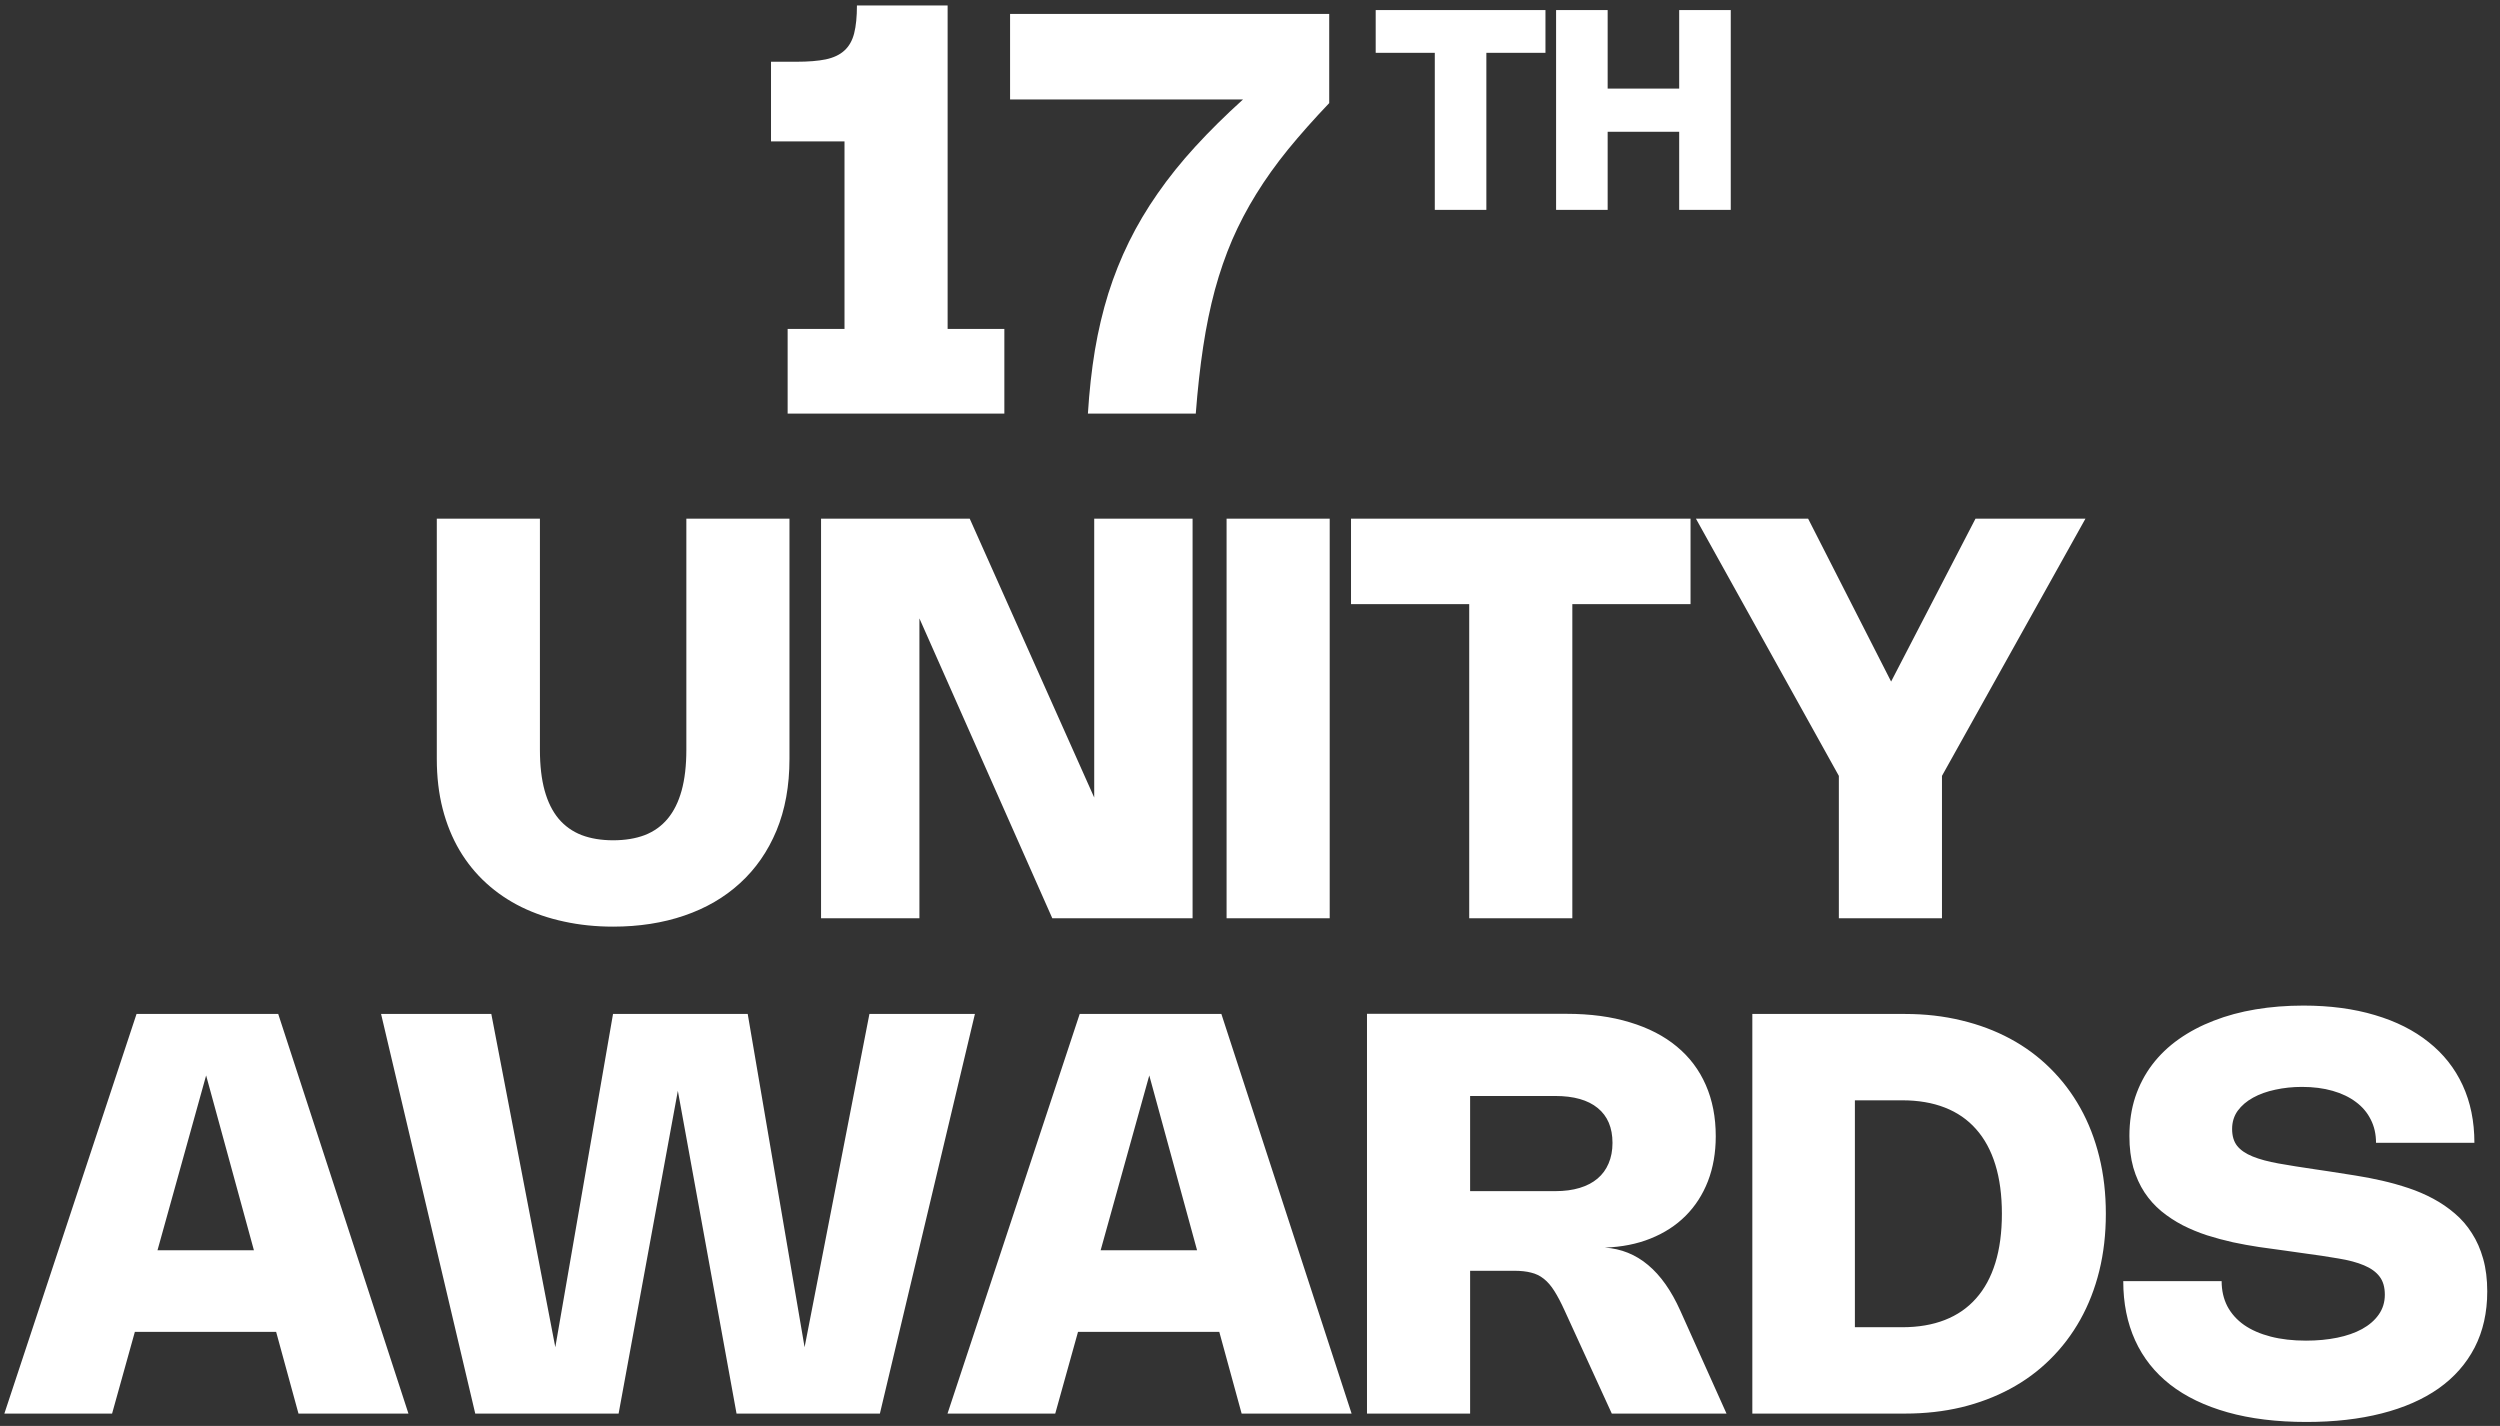
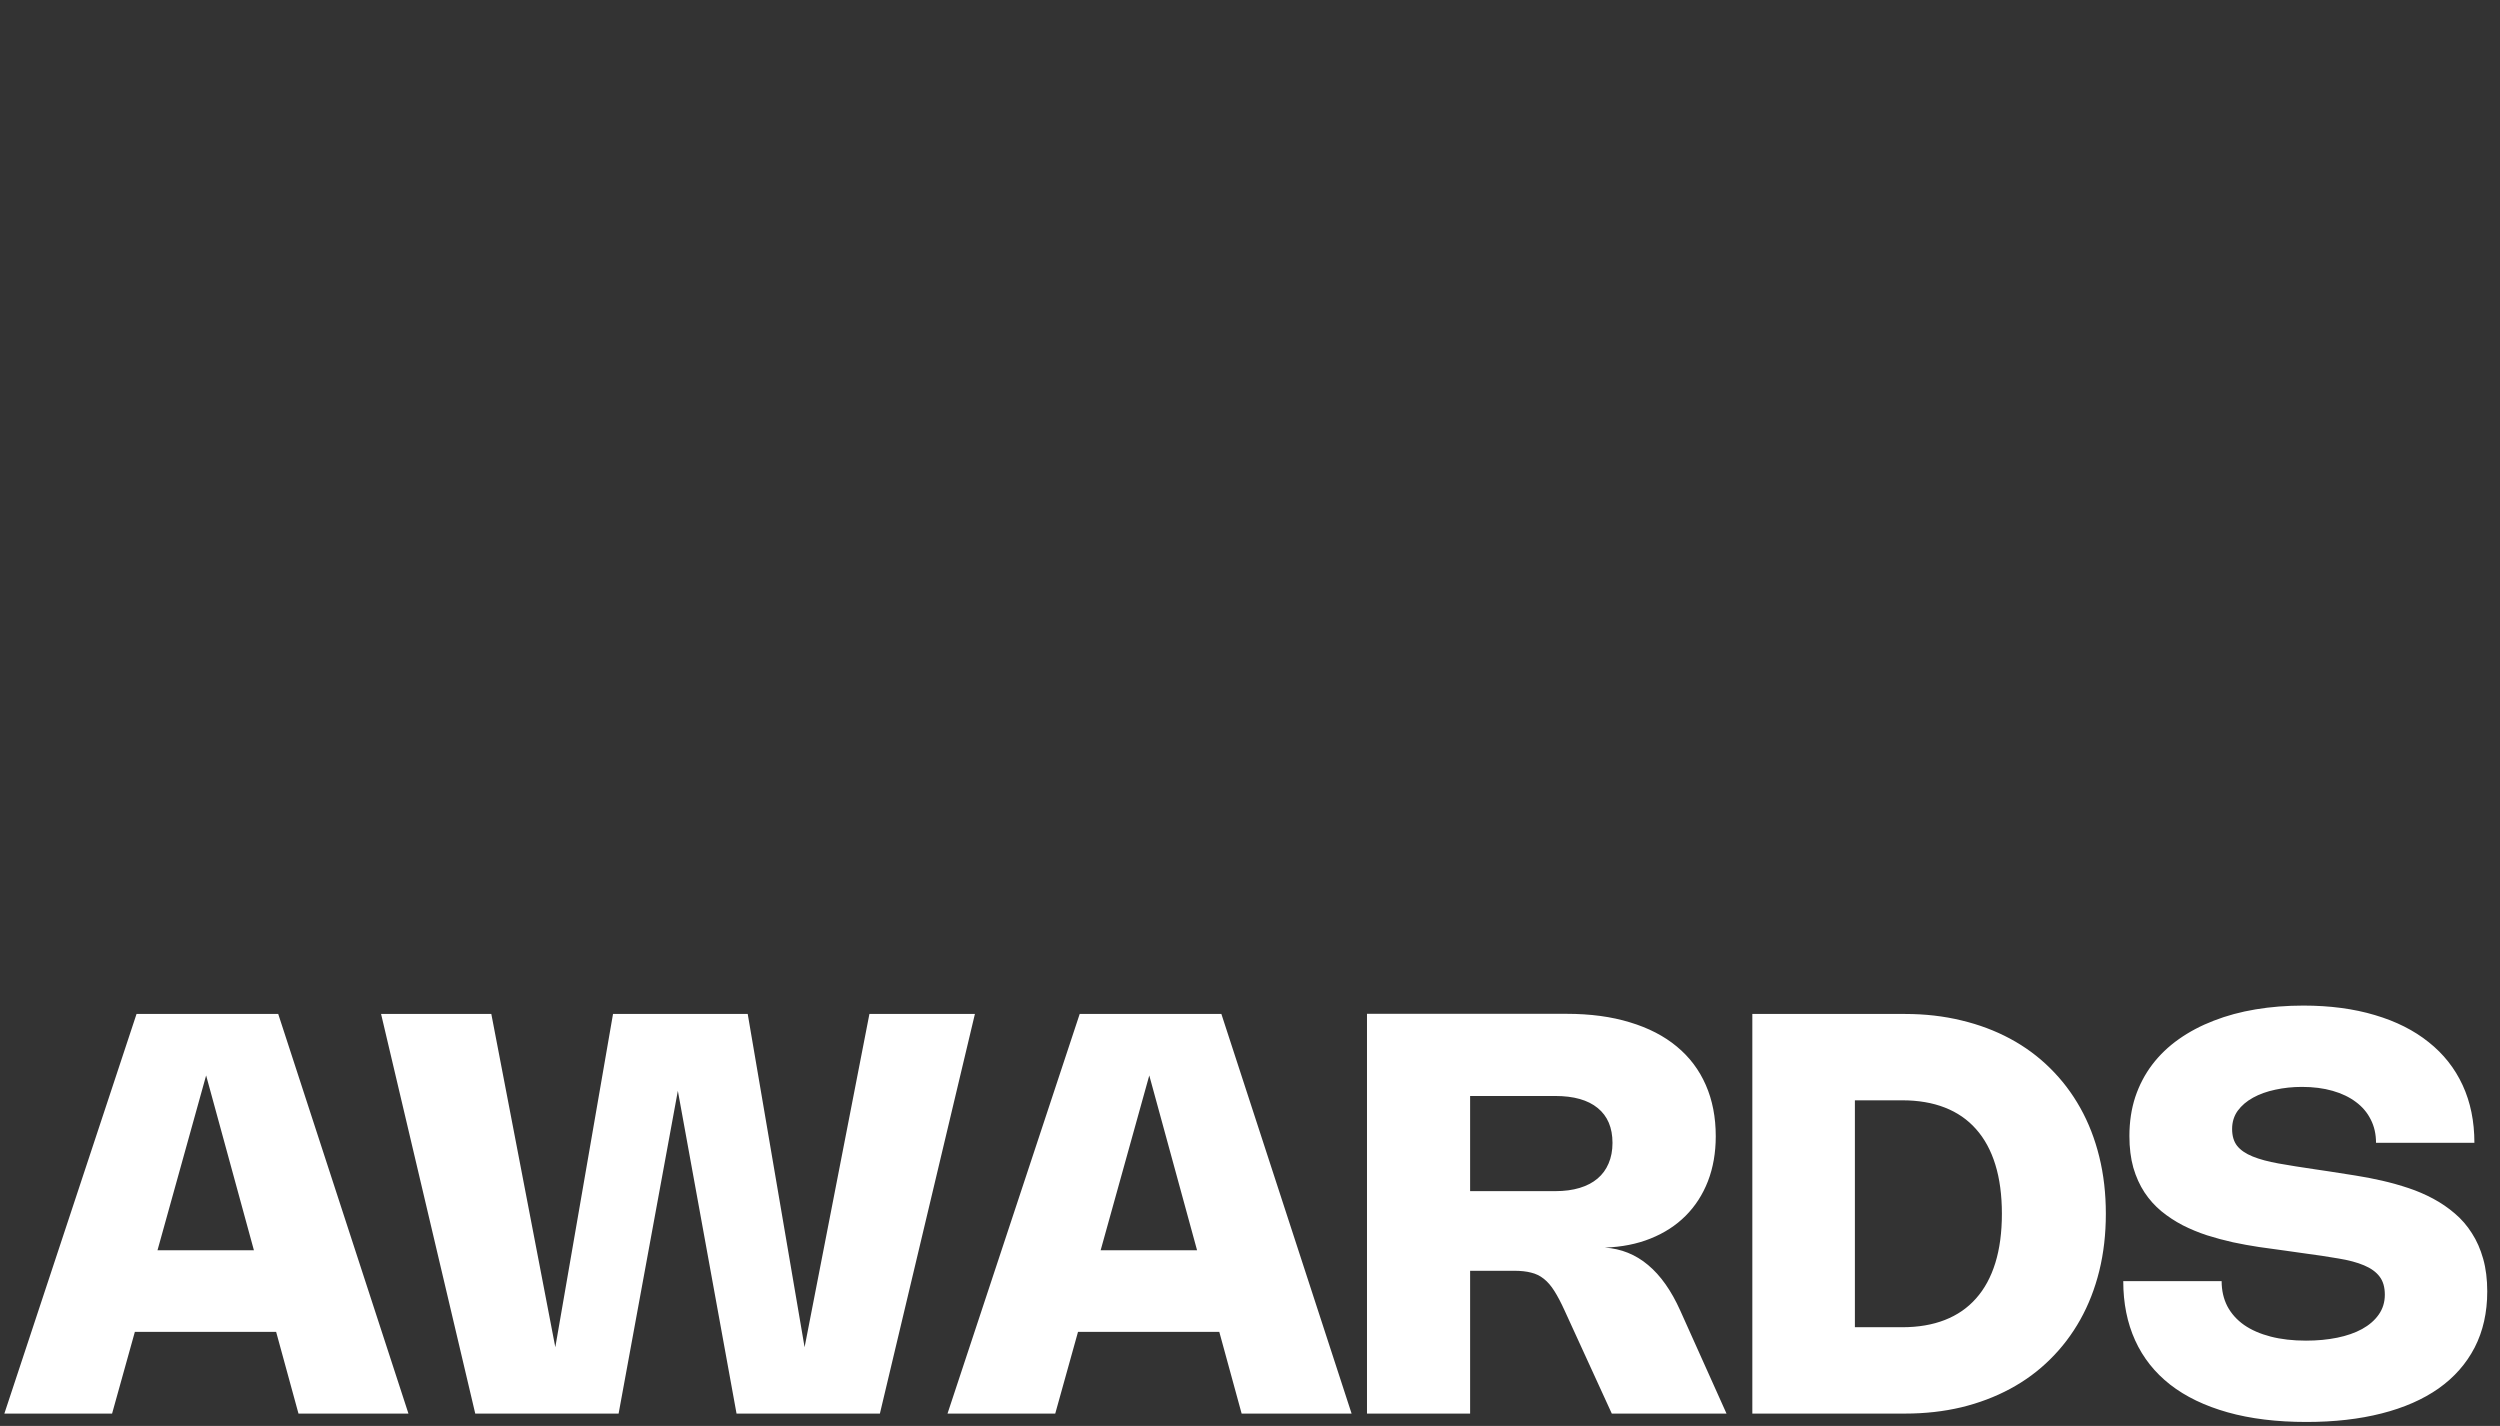
<svg xmlns="http://www.w3.org/2000/svg" width="405" height="231" viewBox="0 0 405 231" fill="none">
  <rect x="0" y="0" width="405" height="231" fill="#333333" stroke="none" />
-   <path d="M153.515 53.283H162.705V67H127.597V53.283H136.81V22.906H124.903V10.003H129.023C130.94 10.003 132.524 9.875 133.777 9.618C135.044 9.347 136.048 8.871 136.787 8.192C137.542 7.513 138.07 6.585 138.372 5.408C138.673 4.216 138.824 2.707 138.824 0.881H153.515V53.283ZM176.24 67C176.466 63.363 176.843 59.945 177.372 56.746C177.915 53.532 178.639 50.468 179.545 47.556C180.465 44.644 181.582 41.852 182.895 39.181C184.208 36.51 185.754 33.899 187.535 31.349C189.316 28.783 191.353 26.248 193.647 23.743C195.94 21.238 198.513 18.695 201.365 16.115H163.632V2.262H215.332V16.703C212.857 19.299 210.639 21.797 208.677 24.196C206.73 26.595 205.01 29.002 203.516 31.417C202.022 33.831 200.724 36.306 199.622 38.841C198.536 41.376 197.6 44.078 196.816 46.945C196.046 49.812 195.412 52.89 194.914 56.18C194.416 59.47 194.016 63.077 193.715 67H176.24Z" fill="white" />
-   <path d="M250.365 8.557H240.79V34H232.437V8.557H222.862V1.631H250.365V8.557ZM280.382 34H272.029V21.347H260.44V34H252.087V1.631H260.44V14.352H272.029V1.631H280.382V34Z" fill="white" />
-   <path d="M70.762 84.019H87.467V121.458C87.467 124.024 87.723 126.234 88.236 128.09C88.749 129.931 89.504 131.448 90.5 132.64C91.511 133.832 92.756 134.715 94.235 135.289C95.714 135.847 97.411 136.126 99.328 136.126C101.259 136.126 102.965 135.847 104.443 135.289C105.922 134.715 107.16 133.832 108.156 132.64C109.152 131.448 109.906 129.931 110.419 128.09C110.932 126.234 111.189 124.024 111.189 121.458V84.019H127.894V122.952C127.894 127.313 127.192 131.184 125.789 134.564C124.386 137.929 122.416 140.766 119.881 143.075C117.361 145.384 114.35 147.135 110.849 148.327C107.363 149.519 103.523 150.115 99.328 150.115C96.536 150.115 93.895 149.843 91.405 149.3C88.915 148.772 86.607 147.987 84.479 146.946C82.366 145.905 80.465 144.615 78.775 143.075C77.085 141.536 75.643 139.763 74.451 137.756C73.259 135.734 72.346 133.493 71.712 131.033C71.079 128.558 70.762 125.865 70.762 122.952V84.019ZM193.198 148.757H170.472L148.945 100.181V148.757H133.01V84.019H157.094L177.263 129.2V84.019H193.198V148.757ZM215.412 148.757H198.706V84.019H215.412V148.757ZM273.868 97.872H254.718V148.757H238.013V97.872H218.863V84.019H273.868V97.872ZM337.846 84.019L314.599 125.691V148.757H297.894V125.691L274.738 84.019H292.914L306.36 110.412L320.032 84.019H337.846Z" fill="white" />
  <path d="M0.706 229L22.119 164.262H45.072L66.168 229H48.354L44.732 215.758H21.848L18.158 229H0.706ZM41.133 202.539L33.392 174.222L25.515 202.539H41.133ZM121.13 164.262L130.343 218.248L140.846 164.262H157.935L142.543 229H119.319L109.812 176.712L100.214 229H76.99L61.734 164.262H79.593L89.96 218.248L99.309 164.262H121.13ZM153.497 229L174.91 164.262H197.863L218.959 229H201.145L197.523 215.758H174.639L170.949 229H153.497ZM193.924 202.539L186.183 174.222L178.305 202.539H193.924ZM221.453 229V164.239H253.8C257.648 164.239 261.066 164.7 264.054 165.62C267.057 166.525 269.584 167.831 271.637 169.536C273.704 171.241 275.274 173.324 276.345 175.783C277.416 178.228 277.952 180.99 277.952 184.068C277.952 186.739 277.53 189.169 276.685 191.357C275.839 193.53 274.632 195.401 273.063 196.97C271.508 198.525 269.622 199.747 267.404 200.637C265.201 201.528 262.726 202.018 259.979 202.109C262.635 202.29 264.974 203.233 266.996 204.938C269.019 206.628 270.754 209.088 272.203 212.317L279.695 229H261.111L253.483 212.34C252.894 211.042 252.336 209.978 251.808 209.148C251.28 208.303 250.706 207.639 250.088 207.157C249.484 206.674 248.797 206.342 248.028 206.161C247.273 205.964 246.36 205.866 245.289 205.866H238.159V229H221.453ZM251.966 192.964C253.445 192.964 254.758 192.79 255.905 192.443C257.052 192.096 258.018 191.591 258.802 190.927C259.587 190.263 260.183 189.448 260.591 188.482C261.013 187.501 261.224 186.392 261.224 185.155C261.224 182.68 260.425 180.793 258.825 179.496C257.24 178.198 254.947 177.549 251.944 177.549H238.159V192.964H251.966ZM283.878 164.262H308.642C311.856 164.262 314.889 164.609 317.741 165.303C320.594 165.982 323.227 166.971 325.641 168.268C328.056 169.566 330.214 171.158 332.115 173.045C334.032 174.931 335.661 177.074 337.004 179.473C338.347 181.872 339.374 184.513 340.083 187.396C340.792 190.263 341.147 193.341 341.147 196.631C341.147 199.921 340.792 203.007 340.083 205.889C339.374 208.756 338.347 211.389 337.004 213.789C335.661 216.188 334.032 218.331 332.115 220.217C330.214 222.104 328.056 223.696 325.641 224.993C323.227 226.291 320.594 227.287 317.741 227.981C314.889 228.66 311.856 229 308.642 229H283.878V164.262ZM308.167 215.011C310.762 215.011 313.063 214.619 315.07 213.834C317.077 213.049 318.76 211.887 320.118 210.348C321.491 208.809 322.533 206.892 323.242 204.599C323.951 202.305 324.306 199.649 324.306 196.631C324.306 193.613 323.951 190.957 323.242 188.663C322.533 186.369 321.491 184.453 320.118 182.914C318.76 181.374 317.077 180.213 315.07 179.428C313.063 178.643 310.762 178.251 308.167 178.251H300.493V215.011H308.167ZM373.146 162.904C377.447 162.904 381.31 163.417 384.735 164.443C388.161 165.454 391.066 166.918 393.45 168.834C395.849 170.736 397.683 173.06 398.951 175.806C400.218 178.553 400.852 181.661 400.852 185.132H384.916C384.916 183.729 384.63 182.469 384.056 181.352C383.498 180.235 382.698 179.292 381.657 178.522C380.616 177.738 379.356 177.134 377.877 176.712C376.398 176.289 374.745 176.078 372.919 176.078C371.41 176.078 369.969 176.229 368.596 176.53C367.238 176.817 366.038 177.247 364.997 177.821C363.956 178.394 363.126 179.103 362.507 179.948C361.903 180.793 361.602 181.774 361.602 182.891C361.602 184.023 361.873 184.936 362.417 185.63C362.975 186.324 363.812 186.898 364.929 187.35C366.046 187.803 367.442 188.18 369.117 188.482C370.807 188.784 372.791 189.101 375.07 189.433L377.356 189.772C378.699 189.968 380.095 190.187 381.544 190.429C382.992 190.655 384.441 190.934 385.89 191.266C387.338 191.598 388.764 191.998 390.168 192.466C391.571 192.934 392.907 193.507 394.174 194.186C395.442 194.865 396.612 195.665 397.683 196.586C398.754 197.491 399.675 198.555 400.445 199.777C401.229 200.985 401.84 202.373 402.278 203.942C402.716 205.497 402.934 207.255 402.934 209.216C402.934 212.627 402.255 215.652 400.897 218.293C399.539 220.919 397.592 223.13 395.057 224.926C392.522 226.706 389.444 228.057 385.822 228.977C382.215 229.898 378.156 230.358 373.644 230.358C368.83 230.358 364.574 229.838 360.877 228.796C357.18 227.755 354.079 226.261 351.574 224.314C349.069 222.353 347.175 219.961 345.892 217.139C344.61 214.317 343.968 211.118 343.968 207.541H359.904C359.904 209.05 360.213 210.409 360.832 211.616C361.466 212.808 362.371 213.819 363.548 214.649C364.725 215.464 366.159 216.09 367.849 216.528C369.539 216.965 371.448 217.184 373.576 217.184C375.387 217.184 377.069 217.026 378.624 216.709C380.178 216.392 381.521 215.924 382.653 215.305C383.8 214.672 384.698 213.894 385.346 212.974C386.01 212.038 386.342 210.959 386.342 209.737C386.342 208.515 386.056 207.534 385.482 206.794C384.924 206.055 384.086 205.451 382.97 204.984C381.868 204.516 380.487 204.146 378.827 203.874C377.183 203.588 375.274 203.301 373.101 203.014L370.067 202.584C368.755 202.403 367.389 202.214 365.97 202.018C364.567 201.807 363.156 201.55 361.737 201.249C360.319 200.932 358.916 200.554 357.527 200.117C356.154 199.664 354.841 199.121 353.589 198.487C352.351 197.838 351.204 197.084 350.148 196.223C349.092 195.348 348.179 194.33 347.409 193.168C346.639 191.991 346.036 190.655 345.598 189.161C345.176 187.652 344.964 185.947 344.964 184.045C344.964 181.752 345.281 179.639 345.915 177.707C346.564 175.776 347.477 174.033 348.654 172.479C349.846 170.909 351.287 169.528 352.977 168.336C354.668 167.144 356.554 166.148 358.636 165.348C360.719 164.534 362.982 163.922 365.427 163.515C367.872 163.107 370.445 162.904 373.146 162.904Z" fill="white" />
</svg>